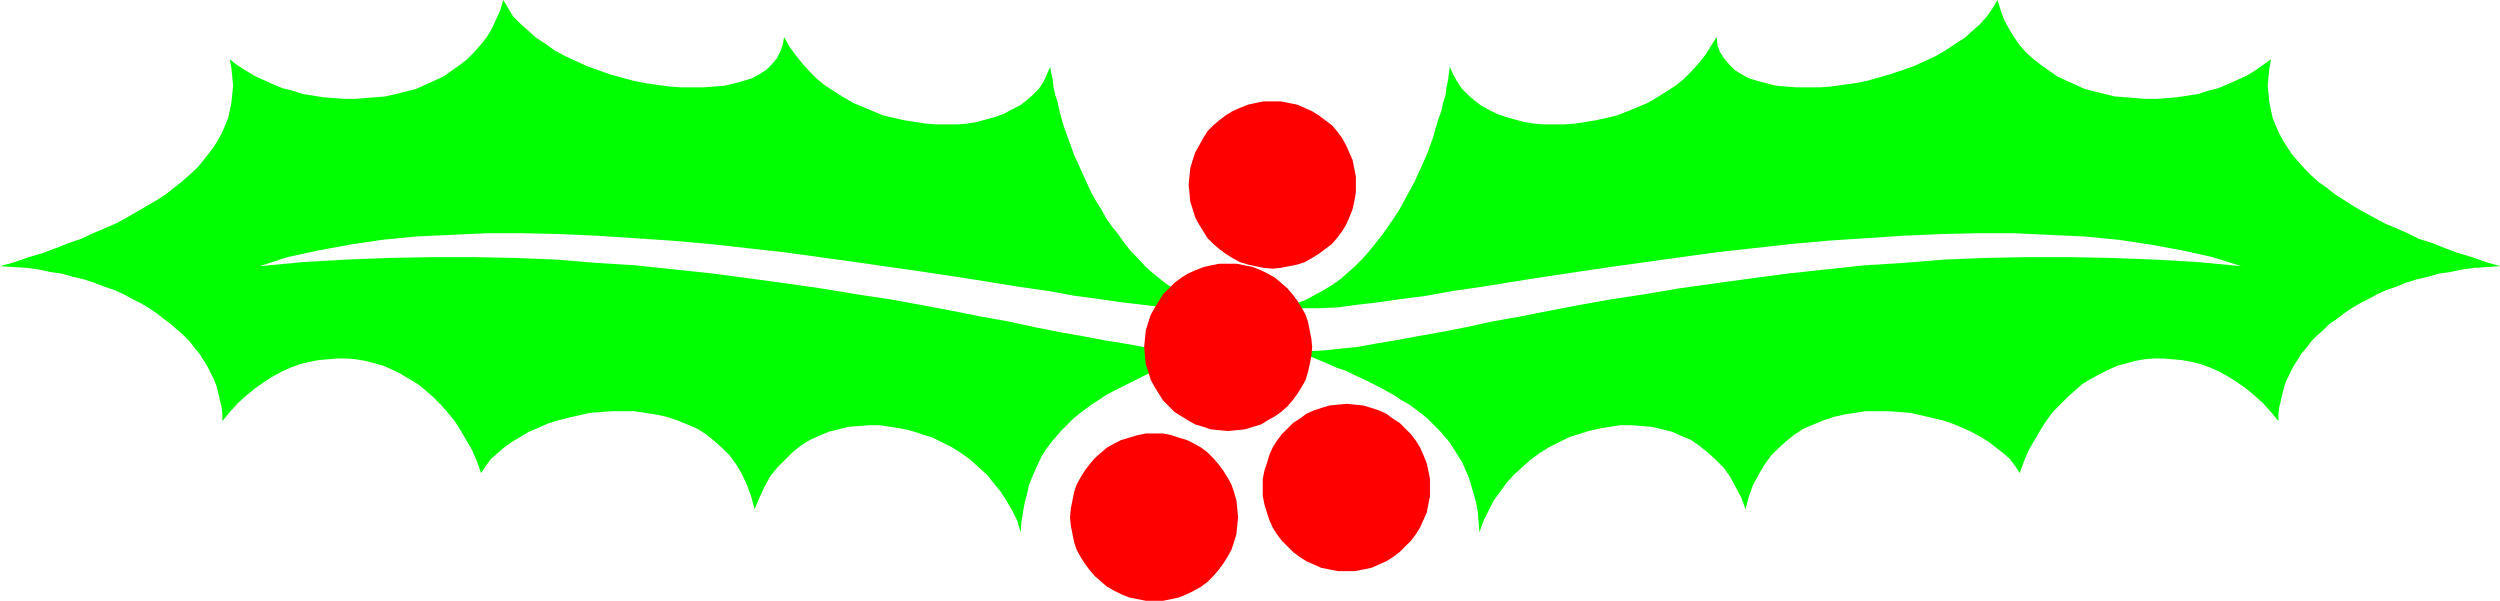
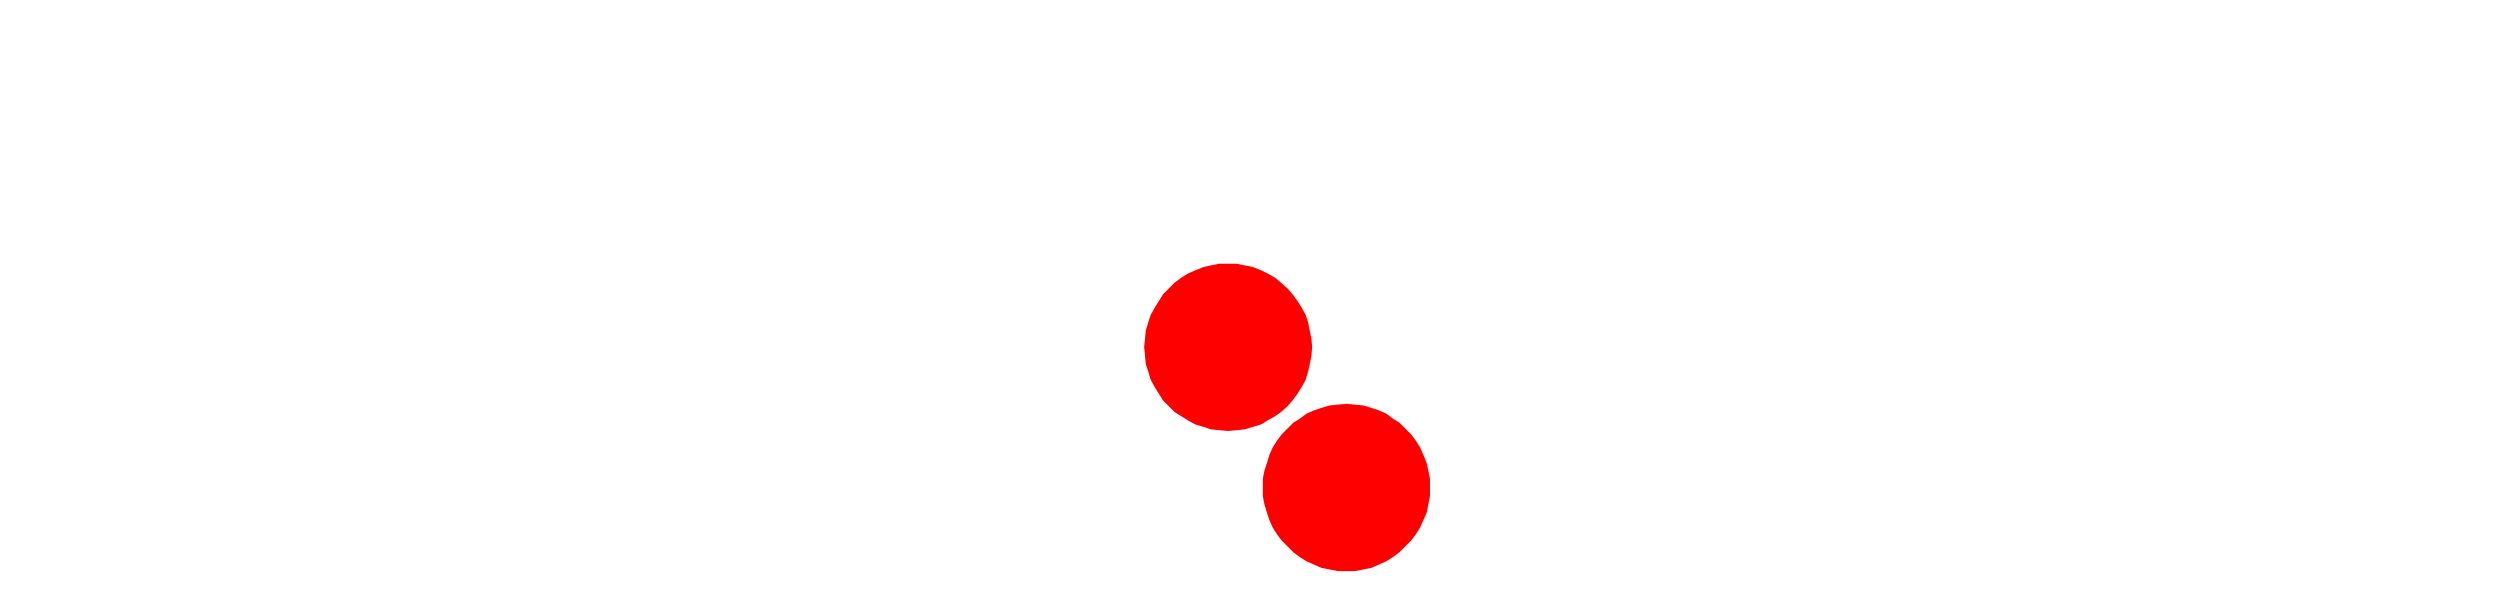
<svg xmlns="http://www.w3.org/2000/svg" xmlns:ns1="http://sodipodi.sourceforge.net/DTD/sodipodi-0.dtd" xmlns:ns2="http://www.inkscape.org/namespaces/inkscape" version="1.0" width="129.766mm" height="31.184mm" id="svg6" ns1:docname="Holly 26.wmf">
  <ns1:namedview id="namedview6" pagecolor="#ffffff" bordercolor="#000000" borderopacity="0.25" ns2:showpageshadow="2" ns2:pageopacity="0.0" ns2:pagecheckerboard="0" ns2:deskcolor="#d1d1d1" ns2:document-units="mm" />
  <defs id="defs1">
    <pattern id="WMFhbasepattern" patternUnits="userSpaceOnUse" width="6" height="6" x="0" y="0" />
  </defs>
-   <path style="fill:#00ff00;fill-opacity:1;fill-rule:evenodd;stroke:none" d="m 252.581,60.143 1.616,0.323 h 2.262 2.586 l 3.394,-0.162 3.555,-0.485 4.202,-0.485 4.525,-0.647 5.01,-0.647 5.333,-0.97 5.656,-0.808 5.979,-0.97 6.141,-0.97 6.464,-0.97 6.626,-0.97 6.949,-0.97 6.949,-0.97 7.11,-0.97 7.272,-0.808 7.272,-0.808 7.272,-0.647 7.434,-0.485 7.272,-0.485 7.434,-0.323 7.11,-0.162 h 7.11 l 6.949,0.323 6.949,0.323 6.626,0.647 6.464,0.97 6.141,1.132 5.818,1.293 5.656,1.778 -8.565,-0.808 -8.403,-0.485 -8.565,-0.323 -8.242,-0.162 h -8.242 l -8.242,0.162 -8.08,0.323 -7.918,0.647 -7.757,0.485 -7.595,0.808 -7.434,0.808 -7.272,0.97 -7.11,0.97 -6.949,0.97 -6.626,1.132 -6.464,0.97 -6.302,1.132 -5.979,1.132 -5.656,1.132 -5.494,0.97 -5.171,1.132 -5.01,0.97 -4.525,0.808 -4.363,0.808 -3.878,0.647 -3.555,0.647 -3.232,0.323 -2.909,0.323 -2.586,0.162 -2.101,-0.162 -1.616,-0.162 -1.293,-0.485 1.939,0.808 1.939,0.808 1.939,0.808 1.939,0.808 1.778,0.808 1.939,0.647 1.616,0.808 1.778,0.808 1.616,0.808 1.616,0.808 1.454,0.808 1.454,0.808 1.454,0.97 1.454,0.808 1.293,0.97 1.293,0.97 1.131,0.97 1.131,1.132 1.131,1.132 0.97,1.132 0.97,1.132 0.808,1.293 0.808,1.293 0.808,1.293 0.646,1.455 0.646,1.455 0.485,1.617 0.485,1.617 0.485,1.778 0.323,1.778 0.162,1.94 0.162,2.102 0.808,-2.263 0.97,-1.94 0.97,-1.94 1.293,-1.778 1.293,-1.778 1.454,-1.617 1.616,-1.455 1.616,-1.455 1.778,-1.293 1.778,-1.132 1.939,-0.97 1.939,-0.97 1.939,-0.647 2.101,-0.647 2.101,-0.485 1.939,-0.323 2.101,-0.323 h 2.101 l 2.101,0.162 1.939,0.162 2.101,0.485 1.939,0.485 1.778,0.808 1.939,0.808 1.616,1.132 1.616,1.293 1.616,1.455 1.454,1.455 1.293,1.778 1.131,2.102 1.131,2.102 0.808,2.263 0.646,-2.425 0.808,-2.263 1.131,-2.102 1.131,-1.94 1.293,-1.778 1.454,-1.455 1.616,-1.455 1.616,-1.293 1.778,-1.132 1.939,-0.808 1.939,-0.808 1.939,-0.647 2.101,-0.485 2.101,-0.323 2.101,-0.323 h 2.262 2.101 l 2.262,0.162 2.101,0.162 2.101,0.485 2.101,0.485 2.101,0.485 1.939,0.647 1.939,0.808 1.778,0.808 1.778,0.97 1.616,0.97 1.454,1.132 1.454,1.132 1.293,1.132 0.97,1.293 0.97,1.455 0.808,-2.263 0.97,-2.263 1.131,-1.94 1.131,-1.94 1.131,-1.778 1.293,-1.778 1.454,-1.455 1.454,-1.455 1.454,-1.293 1.454,-1.293 1.616,-0.97 1.778,-0.97 1.616,-0.808 1.778,-0.808 1.778,-0.485 1.778,-0.485 1.778,-0.323 1.939,-0.162 h 1.778 l 1.778,0.162 1.939,0.162 1.778,0.323 1.939,0.485 1.778,0.647 1.778,0.808 1.778,0.97 1.778,1.132 1.616,1.132 1.778,1.455 1.616,1.455 1.616,1.778 1.454,1.778 v -1.455 l 0.162,-1.293 0.323,-1.293 0.323,-1.455 0.323,-1.293 0.485,-1.293 0.646,-1.293 0.646,-1.293 0.808,-1.293 0.808,-1.293 0.97,-1.132 0.97,-1.293 1.131,-1.132 1.293,-1.132 1.131,-1.132 1.454,-0.97 1.454,-1.132 1.454,-0.97 1.616,-0.97 1.616,-0.808 1.778,-0.97 1.778,-0.808 1.939,-0.647 1.939,-0.808 2.101,-0.647 2.101,-0.485 2.262,-0.647 2.262,-0.323 2.262,-0.485 2.424,-0.323 2.586,-0.162 2.424,-0.162 -2.747,-0.808 -2.747,-0.97 -2.747,-0.808 -2.586,-0.97 -2.424,-0.97 -2.586,-0.808 -2.262,-1.132 -2.262,-0.97 -2.262,-0.97 -2.101,-1.132 -2.101,-1.132 -1.939,-1.132 -1.778,-1.132 -1.778,-1.132 -1.616,-1.293 -1.616,-1.132 -1.454,-1.293 -1.293,-1.293 -1.131,-1.293 -1.293,-1.455 -0.97,-1.455 -0.808,-1.293 -0.808,-1.455 -0.646,-1.455 -0.646,-1.617 -0.323,-1.455 -0.323,-1.617 -0.162,-1.617 -0.162,-1.617 0.162,-1.778 0.162,-1.617 0.323,-1.778 -1.616,1.132 -1.616,1.132 -1.616,0.97 -1.778,0.808 -1.778,0.808 -1.939,0.808 -1.939,0.485 -1.939,0.647 -2.101,0.323 -2.101,0.323 -1.939,0.162 -2.101,0.162 h -2.101 l -2.101,-0.162 -1.939,-0.162 -2.101,-0.162 -1.939,-0.485 -1.939,-0.485 -1.939,-0.485 -1.778,-0.808 -1.778,-0.808 -1.778,-0.808 -1.616,-1.132 -1.616,-1.132 -1.454,-1.132 -1.454,-1.293 -1.293,-1.455 -1.131,-1.617 -0.97,-1.617 -0.97,-1.778 -0.646,-1.778 L 391.88,0 l -0.97,1.617 -1.131,1.617 -1.293,1.455 -1.454,1.293 -1.616,1.455 -1.778,1.132 -1.939,1.293 -1.939,1.132 -2.101,0.97 -2.101,0.97 -2.262,0.808 -2.424,0.808 -2.262,0.647 -2.262,0.647 -2.424,0.485 -2.424,0.323 -2.262,0.323 -2.262,0.162 h -2.262 -2.262 l -2.101,-0.162 -1.939,-0.162 -1.939,-0.485 -1.778,-0.485 -1.616,-0.485 -1.454,-0.808 -1.293,-0.808 -1.131,-1.132 -0.97,-1.132 -0.808,-1.293 -0.485,-1.293 -0.162,-1.617 -1.131,1.778 -1.131,1.778 -1.293,1.617 -1.454,1.617 -1.454,1.455 -1.616,1.293 -1.778,1.132 -1.778,1.132 -1.939,1.132 -1.939,0.808 -1.939,0.808 -2.101,0.808 -1.939,0.485 -2.262,0.485 -1.939,0.323 -2.101,0.323 -2.101,0.162 h -2.101 -1.939 l -1.939,-0.162 -1.939,-0.323 -1.778,-0.485 -1.778,-0.485 -1.778,-0.647 -1.616,-0.808 -1.454,-0.808 -1.293,-0.97 -1.293,-1.132 -1.131,-1.132 -0.97,-1.455 -0.808,-1.455 -0.646,-1.455 -0.162,1.132 -0.162,1.455 -0.323,1.455 -0.162,1.455 -0.485,1.455 -0.323,1.617 -0.646,1.778 -0.485,1.617 -0.485,1.778 -0.646,1.778 -0.646,1.778 -0.808,1.778 -0.808,1.778 -0.808,1.778 -0.97,1.778 -0.97,1.778 -0.97,1.778 -1.131,1.778 -1.131,1.617 -1.131,1.617 -1.293,1.617 -1.293,1.617 -1.293,1.455 -1.454,1.455 -1.454,1.293 -1.454,1.293 -1.616,1.132 -1.616,0.97 -1.778,0.97 -1.778,0.97 -1.778,0.647 z" id="path1" />
-   <path style="fill:#00ff00;fill-opacity:1;fill-rule:evenodd;stroke:none" d="m 238.037,60.143 -1.616,0.323 h -2.262 -2.747 l -3.232,-0.162 -3.717,-0.485 -4.202,-0.485 -4.525,-0.647 -4.848,-0.647 -5.333,-0.97 -5.656,-0.808 -5.979,-0.97 -6.141,-0.97 -6.464,-0.97 -6.787,-0.97 -6.787,-0.97 -6.949,-0.97 -7.11,-0.97 -7.272,-0.808 -7.272,-0.808 -7.434,-0.647 -7.272,-0.485 -7.434,-0.485 -7.272,-0.323 -7.11,-0.162 h -7.11 l -7.11,0.323 -6.787,0.323 -6.626,0.647 -6.464,0.97 -6.141,1.132 -5.979,1.293 -5.494,1.778 8.565,-0.808 8.403,-0.485 8.403,-0.323 8.403,-0.162 h 8.242 l 8.08,0.162 8.08,0.323 7.918,0.647 7.757,0.485 7.595,0.808 7.595,0.808 7.272,0.97 7.11,0.97 6.787,0.97 6.787,1.132 6.464,0.97 6.302,1.132 5.979,1.132 5.656,1.132 5.494,0.97 5.171,1.132 4.848,0.97 4.686,0.808 4.202,0.808 4.04,0.647 3.555,0.647 3.232,0.323 2.909,0.323 2.424,0.162 2.101,-0.162 1.778,-0.162 1.293,-0.485 -2.101,0.808 -1.939,0.808 -1.939,0.808 -1.778,0.808 -1.939,0.808 -1.778,0.647 -1.778,0.808 -1.616,0.808 -1.616,0.808 -1.616,0.808 -1.616,0.808 -1.454,0.808 -1.454,0.97 -1.293,0.808 -1.293,0.97 -1.293,0.97 -1.131,0.97 -1.131,1.132 -1.131,1.132 -0.97,1.132 -0.97,1.132 -0.97,1.293 -0.808,1.293 -0.646,1.293 -0.646,1.455 -0.646,1.455 -0.646,1.617 -0.323,1.617 -0.485,1.778 -0.323,1.778 -0.323,1.94 -0.162,2.102 -0.646,-2.263 -0.97,-1.94 -1.131,-1.94 -1.131,-1.778 -1.454,-1.778 -1.293,-1.617 -1.616,-1.455 -1.616,-1.455 -1.778,-1.293 -1.778,-1.132 -1.939,-0.97 -1.939,-0.97 -2.101,-0.647 -1.939,-0.647 -2.101,-0.485 -2.101,-0.323 -2.101,-0.323 h -1.939 l -2.101,0.162 -2.101,0.162 -1.939,0.485 -1.939,0.485 -1.939,0.808 -1.778,0.808 -1.778,1.132 -1.616,1.293 -1.454,1.455 -1.454,1.455 -1.454,1.778 -1.131,2.102 -0.97,2.102 -0.97,2.263 -0.646,-2.425 -0.808,-2.263 -0.97,-2.102 -1.131,-1.94 -1.293,-1.778 -1.454,-1.455 -1.616,-1.455 -1.616,-1.293 -1.778,-1.132 -1.939,-0.808 -1.939,-0.808 -1.939,-0.647 -2.262,-0.485 -2.101,-0.323 -2.101,-0.323 h -2.101 -2.262 l -2.101,0.162 -2.262,0.162 -2.101,0.485 -2.101,0.485 -1.939,0.485 -2.101,0.647 -1.778,0.808 -1.939,0.808 -1.616,0.97 -1.616,0.97 -1.616,1.132 -1.293,1.132 -1.293,1.132 -0.97,1.293 -0.97,1.455 -0.808,-2.263 -0.97,-2.263 -1.131,-1.94 -1.131,-1.94 -1.131,-1.778 -1.454,-1.778 -1.293,-1.455 -1.454,-1.455 -1.454,-1.293 -1.616,-1.293 -1.616,-0.97 -1.616,-0.97 -1.616,-0.808 -1.778,-0.808 -1.778,-0.485 -1.778,-0.485 -1.939,-0.323 -1.778,-0.162 h -1.778 l -1.939,0.162 -1.778,0.162 -1.778,0.323 -1.939,0.485 -1.778,0.647 -1.778,0.808 -1.778,0.97 -1.778,1.132 -1.616,1.132 -1.778,1.455 -1.616,1.455 -1.616,1.778 -1.454,1.778 v -1.455 l -0.162,-1.293 -0.323,-1.293 -0.323,-1.455 -0.323,-1.293 -0.485,-1.293 -0.646,-1.293 L 40.723,71.946 39.915,70.652 39.107,69.359 38.138,68.227 37.168,66.934 36.037,65.802 34.744,64.67 33.451,63.538 32.158,62.568 30.704,61.437 29.25,60.467 27.634,59.497 26.018,58.688 24.24,57.718 22.462,56.91 20.523,56.263 18.422,55.455 16.483,54.808 14.382,54.323 12.12,53.676 9.858,53.353 7.595,52.868 5.171,52.545 2.586,52.383 0,52.221 l 2.909,-0.808 2.747,-0.97 2.747,-0.808 2.586,-0.97 2.424,-0.97 2.424,-0.808 2.424,-1.132 2.262,-0.97 2.262,-0.97 2.101,-1.132 1.939,-1.132 1.939,-1.132 1.939,-1.132 1.778,-1.132 1.616,-1.293 1.454,-1.132 1.454,-1.293 1.454,-1.293 1.131,-1.293 1.131,-1.455 1.131,-1.455 0.808,-1.293 0.808,-1.455 0.646,-1.455 0.646,-1.617 0.323,-1.455 0.323,-1.617 0.162,-1.617 0.162,-1.617 -0.162,-1.778 -0.162,-1.617 -0.323,-1.778 1.454,1.132 1.778,1.132 1.616,0.97 1.778,0.808 1.778,0.808 1.939,0.808 1.939,0.485 1.939,0.647 2.101,0.323 1.939,0.323 2.101,0.162 2.101,0.162 h 2.101 l 1.939,-0.162 2.101,-0.162 1.939,-0.162 2.101,-0.485 1.939,-0.485 1.939,-0.485 1.778,-0.808 1.778,-0.808 1.778,-0.808 1.616,-1.132 1.616,-1.132 1.454,-1.132 1.293,-1.293 L 94.213,8.892 95.505,7.275 96.475,5.659 97.283,3.88 98.091,2.102 98.737,0 l 0.97,1.617 0.97,1.617 1.454,1.455 1.454,1.293 1.616,1.455 1.778,1.132 1.778,1.293 2.101,1.132 2.101,0.97 2.101,0.97 2.262,0.808 2.262,0.808 2.262,0.647 2.424,0.647 2.424,0.485 2.262,0.323 2.424,0.323 2.262,0.162 h 2.262 2.101 l 2.101,-0.162 2.101,-0.162 1.939,-0.485 1.778,-0.485 1.616,-0.485 1.454,-0.808 1.293,-0.808 1.131,-1.132 0.97,-1.132 0.646,-1.293 0.485,-1.293 0.323,-1.617 0.97,1.778 1.293,1.778 1.293,1.617 1.454,1.617 1.454,1.455 1.616,1.293 1.778,1.132 1.778,1.132 1.939,1.132 1.939,0.808 1.939,0.808 1.939,0.808 2.101,0.485 2.101,0.485 2.101,0.323 2.101,0.323 2.101,0.162 h 1.939 2.101 l 1.939,-0.162 1.939,-0.323 1.778,-0.485 1.778,-0.485 1.778,-0.647 1.454,-0.808 1.616,-0.808 1.293,-0.97 1.293,-1.132 1.131,-1.132 0.97,-1.455 0.646,-1.455 0.646,-1.455 0.162,1.132 0.323,1.455 0.162,1.455 0.323,1.455 0.485,1.455 0.323,1.617 0.485,1.778 0.485,1.617 0.646,1.778 0.646,1.778 0.646,1.778 0.808,1.778 0.808,1.778 0.808,1.778 0.808,1.778 0.97,1.778 1.131,1.778 0.97,1.778 1.131,1.617 1.293,1.617 1.131,1.617 1.293,1.617 1.454,1.455 1.293,1.455 1.454,1.293 1.616,1.293 1.454,1.132 1.778,0.97 1.616,0.97 1.778,0.97 1.778,0.647 z" id="path2" />
-   <path style="fill:#ff0000;fill-opacity:1;fill-rule:evenodd;stroke:none" d="m 249.672,52.706 1.616,-0.162 1.616,-0.323 1.616,-0.323 1.454,-0.485 1.454,-0.808 1.293,-0.808 1.293,-0.97 1.293,-0.97 0.97,-1.132 0.97,-1.293 0.808,-1.293 0.646,-1.455 0.646,-1.617 0.323,-1.455 0.323,-1.778 v -1.617 -1.617 l -0.323,-1.617 -0.323,-1.617 -0.646,-1.455 -0.646,-1.455 -0.808,-1.455 -0.97,-1.293 -0.97,-1.132 -1.293,-0.97 -1.293,-0.97 -1.293,-0.808 -1.454,-0.647 -1.454,-0.647 -1.616,-0.323 -1.616,-0.323 h -1.616 -1.778 l -1.616,0.323 -1.454,0.323 -1.616,0.647 -1.454,0.647 -1.293,0.808 -1.293,0.97 -1.131,0.97 -1.131,1.132 -0.808,1.293 -0.808,1.455 -0.808,1.455 -0.485,1.455 -0.485,1.617 -0.162,1.617 -0.162,1.617 0.162,1.617 0.162,1.778 0.485,1.455 0.485,1.617 0.808,1.455 0.808,1.293 0.808,1.293 1.131,1.132 1.131,0.97 1.293,0.97 1.293,0.808 1.454,0.808 1.616,0.485 1.454,0.323 1.616,0.323 z" id="path3" />
  <path style="fill:#ff0000;fill-opacity:1;fill-rule:evenodd;stroke:none" d="m 264.216,112.041 h 1.616 l 1.616,-0.323 1.616,-0.323 1.454,-0.647 1.454,-0.647 1.293,-0.808 1.293,-0.97 1.131,-1.132 1.131,-1.132 0.97,-1.293 0.808,-1.293 0.646,-1.455 0.646,-1.455 0.323,-1.617 0.323,-1.617 v -1.617 -1.778 l -0.323,-1.617 -0.323,-1.455 -0.646,-1.617 -0.646,-1.455 -0.808,-1.293 -0.97,-1.293 -1.131,-1.132 -1.131,-1.132 -1.293,-0.808 -1.293,-0.97 -1.454,-0.647 -1.454,-0.485 -1.616,-0.485 -1.616,-0.162 -1.616,-0.162 -1.778,0.162 -1.616,0.162 -1.616,0.485 -1.454,0.485 -1.454,0.647 -1.293,0.97 -1.293,0.808 -1.131,1.132 -1.131,1.132 -0.97,1.293 -0.808,1.293 -0.646,1.455 -0.485,1.617 -0.485,1.455 -0.323,1.617 v 1.778 1.617 l 0.323,1.617 0.485,1.617 0.485,1.455 0.646,1.455 0.808,1.293 0.97,1.293 1.131,1.132 1.131,1.132 1.293,0.97 1.293,0.808 1.454,0.647 1.454,0.647 1.616,0.323 1.616,0.323 z" id="path4" />
  <path style="fill:#ff0000;fill-opacity:1;fill-rule:evenodd;stroke:none" d="m 240.945,84.556 1.616,-0.162 1.616,-0.162 1.616,-0.485 1.616,-0.485 1.293,-0.808 1.454,-0.808 1.131,-0.808 1.293,-1.132 0.97,-1.132 0.97,-1.293 0.808,-1.293 0.808,-1.455 0.485,-1.617 0.323,-1.455 0.323,-1.617 0.162,-1.778 -0.162,-1.617 -0.323,-1.617 -0.323,-1.617 -0.485,-1.455 -0.808,-1.455 -0.808,-1.293 -0.97,-1.293 -0.97,-1.132 -1.293,-1.132 -1.131,-0.97 -1.454,-0.808 -1.293,-0.647 -1.616,-0.647 -1.616,-0.323 -1.616,-0.323 h -1.616 -1.778 l -1.616,0.323 -1.454,0.323 -1.616,0.647 -1.454,0.647 -1.293,0.808 -1.293,0.97 -1.131,1.132 -1.131,1.132 -0.808,1.293 -0.808,1.293 -0.808,1.455 -0.485,1.455 -0.485,1.617 -0.162,1.617 -0.162,1.617 0.162,1.778 0.162,1.617 0.485,1.455 0.485,1.617 0.808,1.455 0.808,1.293 0.808,1.293 1.131,1.132 1.131,1.132 1.293,0.808 1.293,0.808 1.454,0.808 1.616,0.485 1.454,0.485 1.616,0.162 z" id="path5" />
-   <path style="fill:#ff0000;fill-opacity:1;fill-rule:evenodd;stroke:none" d="m 226.401,117.861 h 1.778 l 1.616,-0.323 1.454,-0.323 1.616,-0.647 1.293,-0.647 1.454,-0.808 1.293,-0.97 1.131,-1.132 0.97,-1.132 0.97,-1.293 0.808,-1.293 0.808,-1.455 0.485,-1.455 0.485,-1.617 0.162,-1.617 0.162,-1.617 -0.162,-1.778 -0.162,-1.617 -0.485,-1.617 -0.485,-1.455 -0.808,-1.455 -0.808,-1.293 -0.97,-1.293 -0.97,-1.132 -1.131,-1.132 -1.293,-0.97 -1.454,-0.808 -1.293,-0.647 -1.616,-0.485 -1.454,-0.485 -1.616,-0.323 h -1.778 -1.616 l -1.616,0.323 -1.616,0.485 -1.616,0.485 -1.293,0.647 -1.454,0.808 -1.131,0.97 -1.293,1.132 -0.97,1.132 -0.97,1.293 -0.808,1.293 -0.808,1.455 -0.485,1.455 -0.323,1.617 -0.323,1.617 -0.162,1.778 0.162,1.617 0.323,1.617 0.323,1.617 0.485,1.455 0.808,1.455 0.808,1.293 0.97,1.293 0.97,1.132 1.293,1.132 1.131,0.97 1.454,0.808 1.293,0.647 1.616,0.647 1.616,0.323 1.616,0.323 z" id="path6" />
</svg>